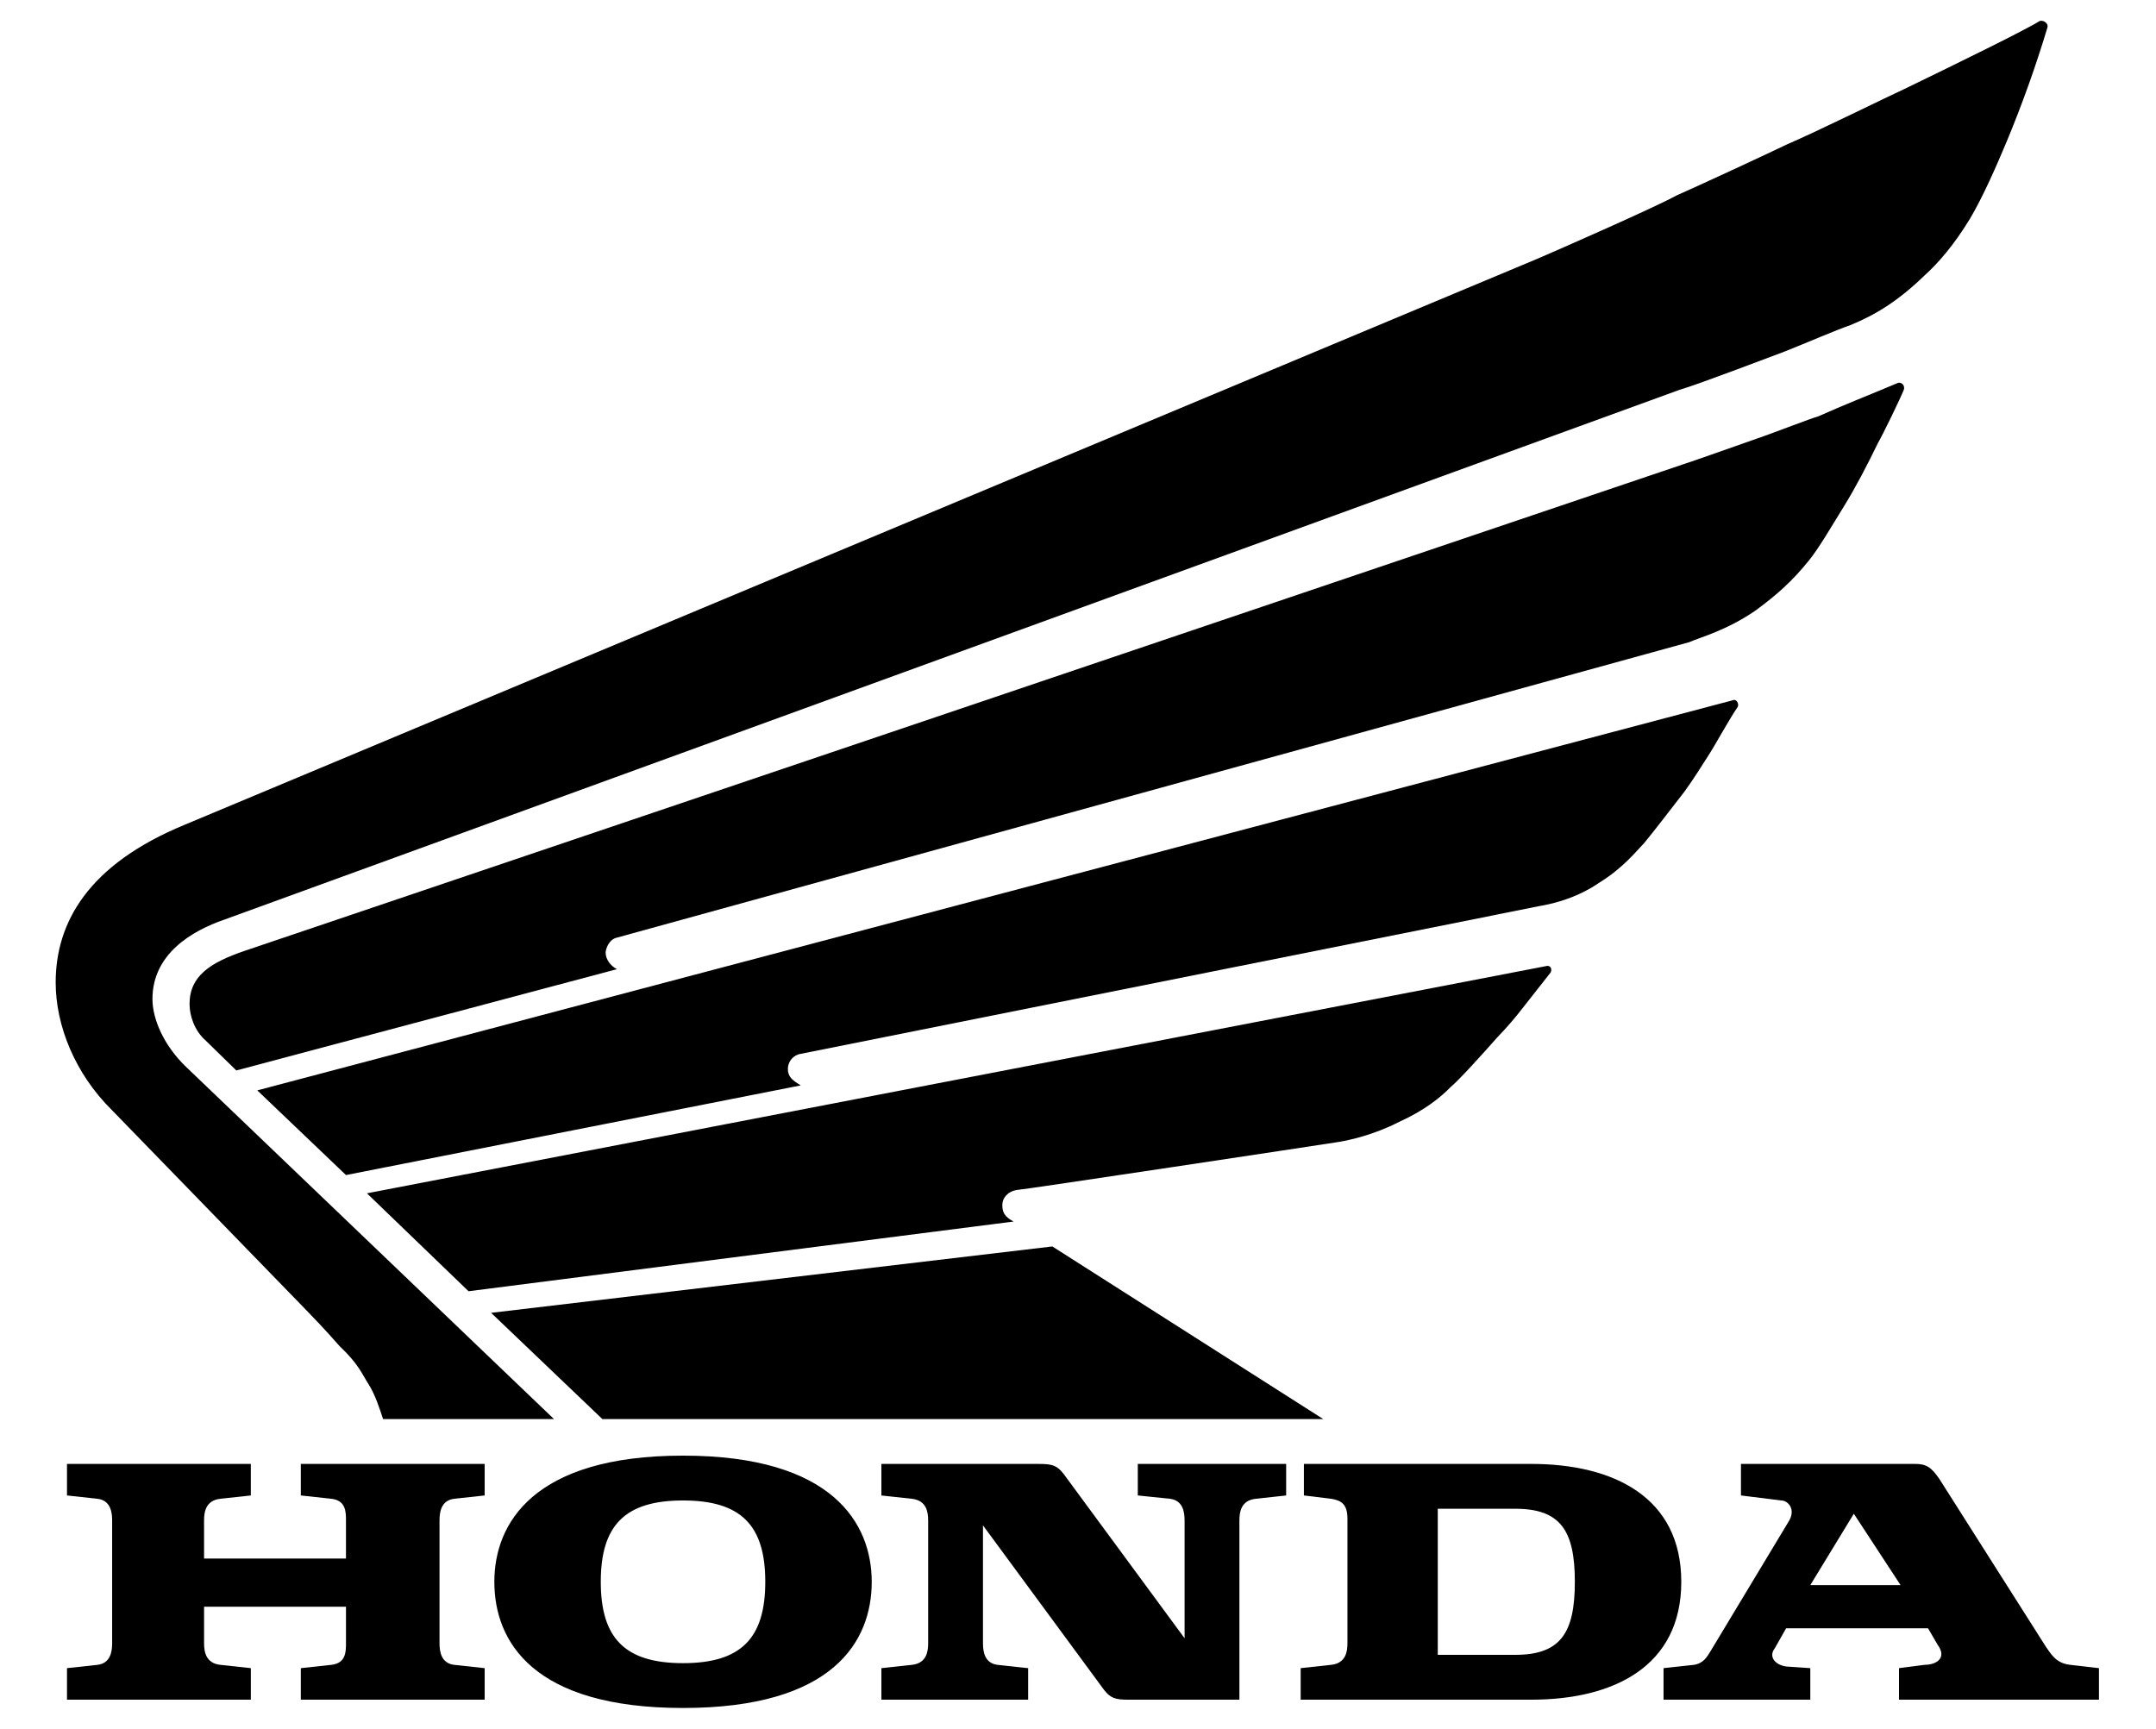
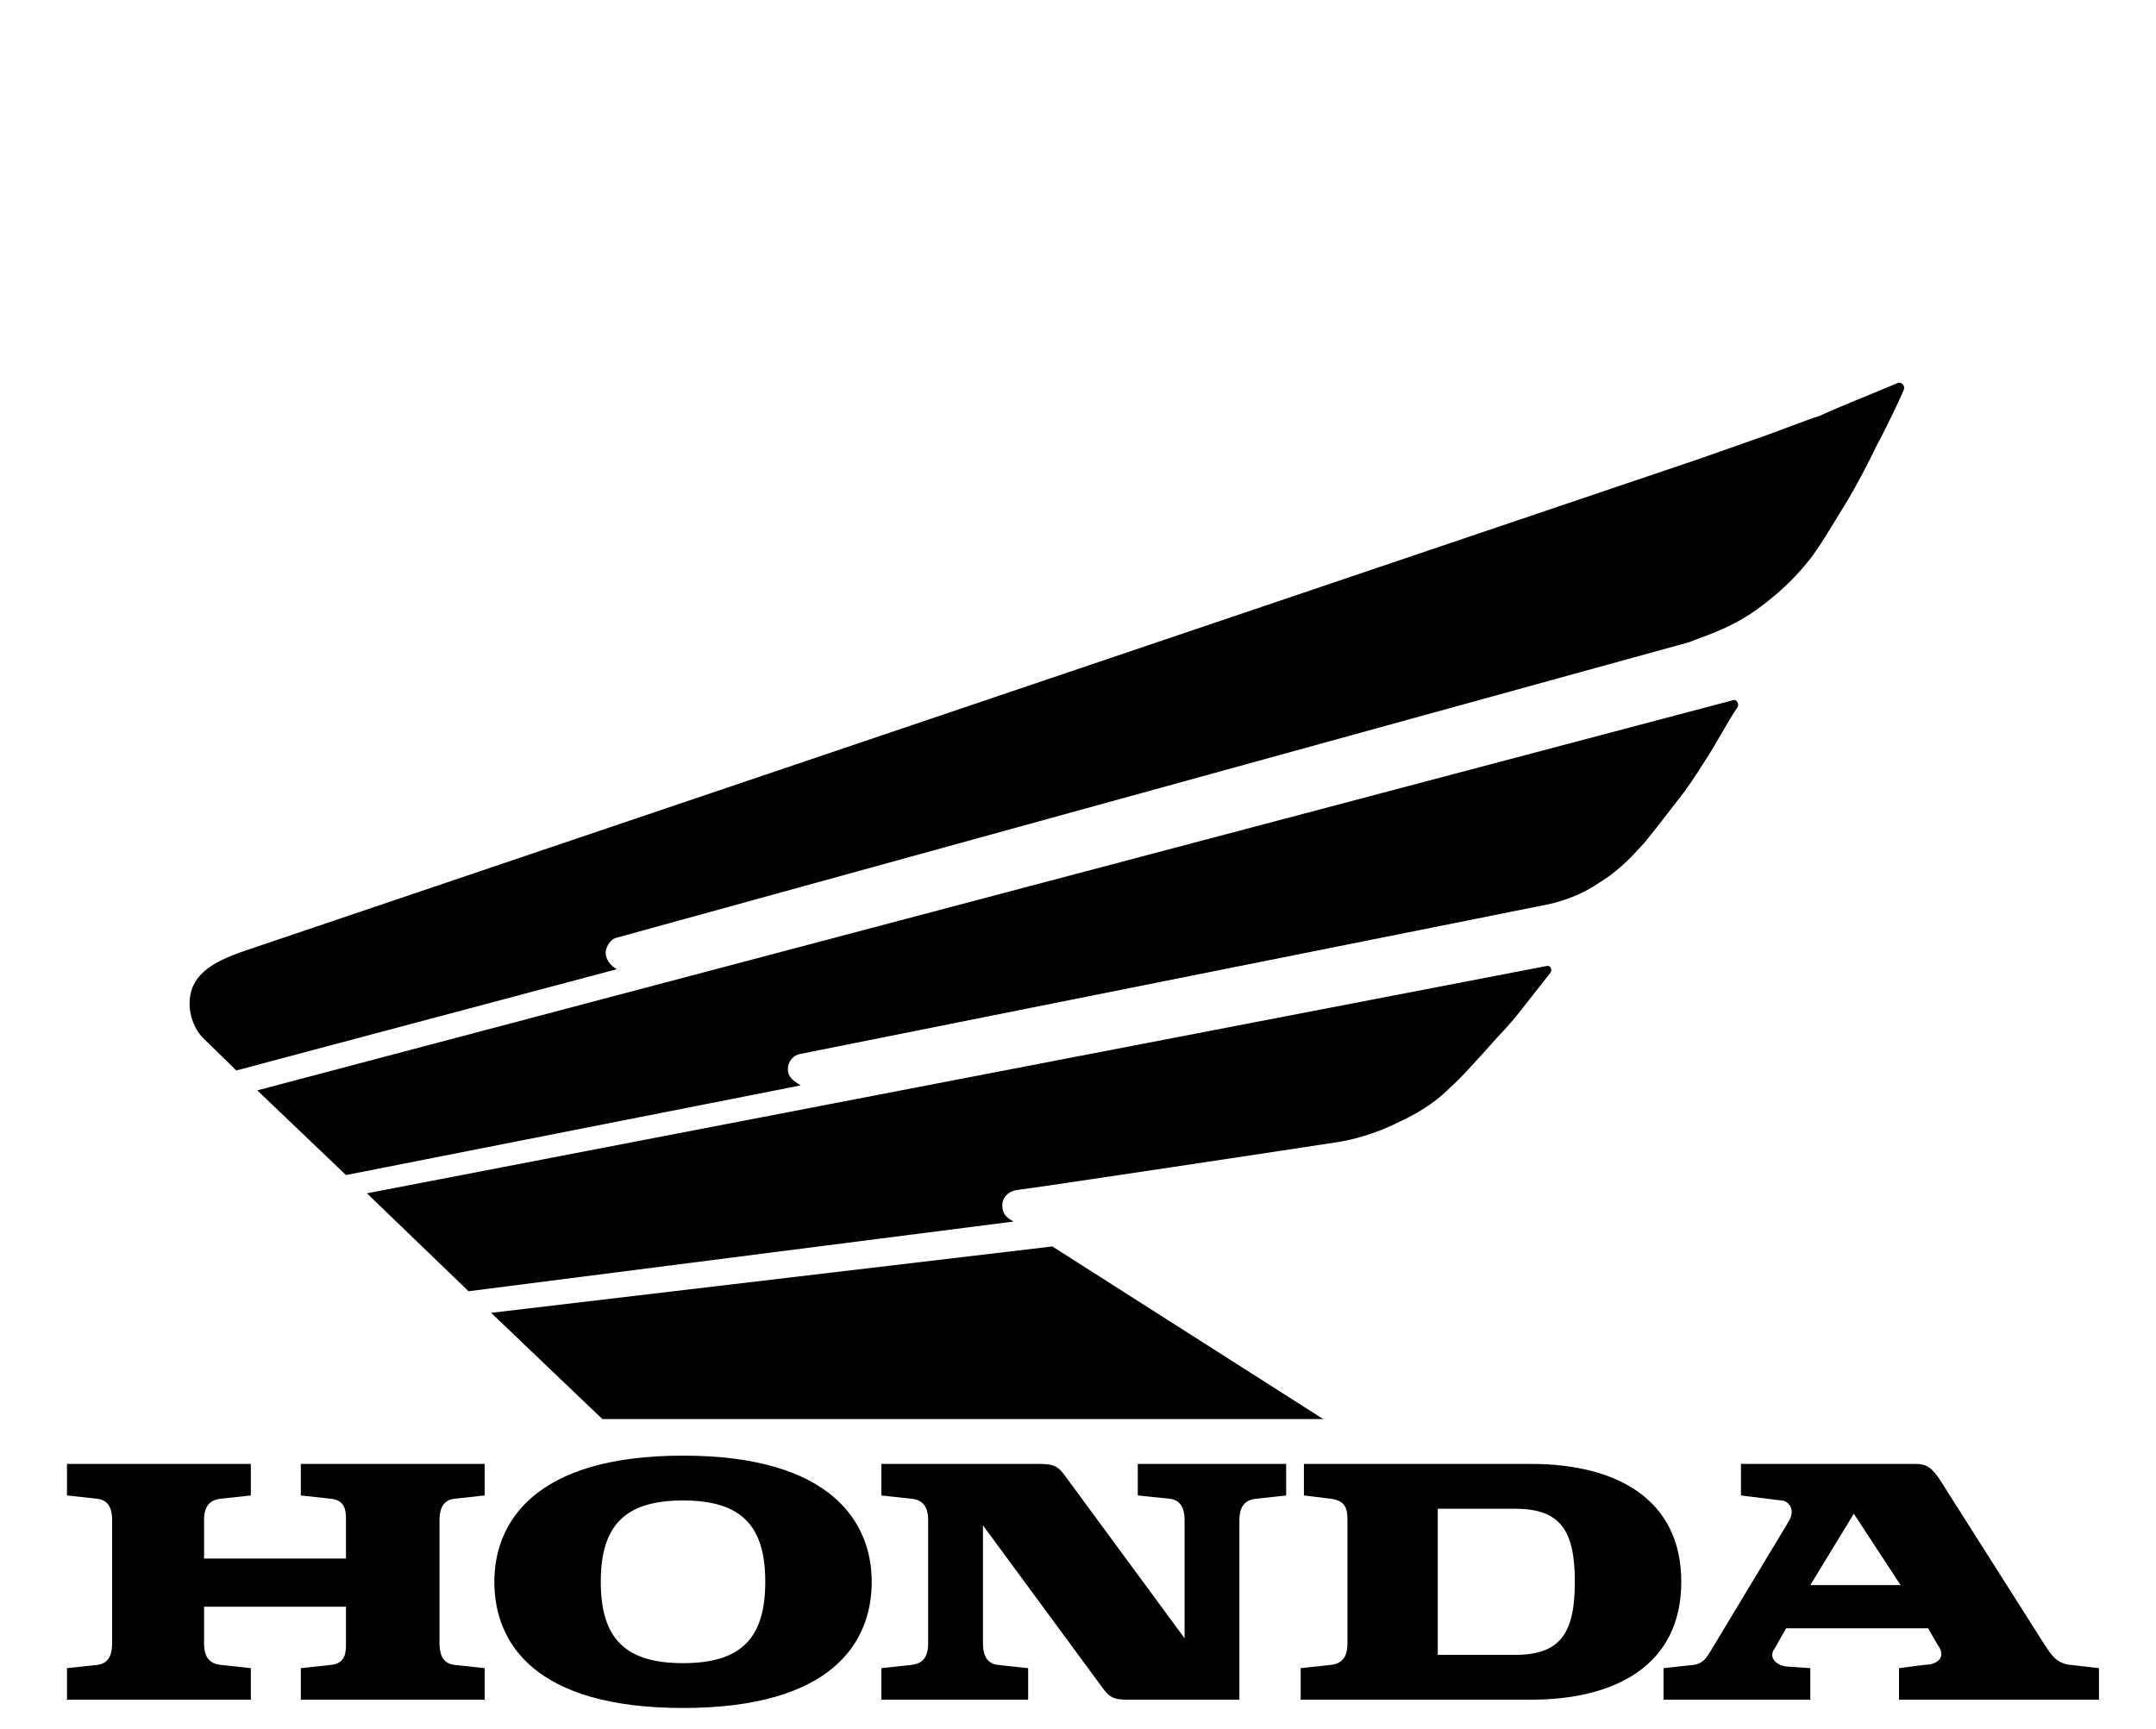
<svg xmlns="http://www.w3.org/2000/svg" width="100%" height="100%" viewBox="0 0 2133 1711" version="1.1" xml:space="preserve" style="fill-rule:evenodd;clip-rule:evenodd;stroke-linejoin:round;stroke-miterlimit:1.414;">
  <g transform="matrix(1,0,0,1,7.568,-3.243)">
    <g transform="matrix(0.948,0,0,0.976,-126.731,-283.66)">
      <path d="M439.636,1809.94L471.607,1813.32C486.755,1815.02 486.755,1826.79 486.755,1835.21L486.755,1873.91L338.654,1873.91L338.654,1835.21C338.654,1826.8 340.34,1815.02 355.488,1813.32L387.459,1809.94L387.459,1777.97L195.61,1777.97L195.61,1809.94L227.593,1813.32C241.056,1815.02 242.729,1826.79 242.729,1835.21L242.729,1959.74C242.729,1968.17 241.056,1979.96 227.593,1981.64L195.61,1985.01L195.61,2016.98L387.472,2016.98L387.472,1985.01L355.501,1981.64C340.353,1979.96 338.667,1968.19 338.667,1959.74L338.667,1922.73L486.768,1922.73L486.768,1959.74C486.768,1968.17 486.768,1979.96 471.62,1981.64L439.649,1985.01L439.649,2016.98L631.498,2016.98L631.498,1985.01L599.527,1981.64C586.065,1979.96 584.379,1968.19 584.379,1959.74L584.379,1835.21C584.379,1826.8 586.065,1815.02 599.527,1813.32L631.498,1809.94L631.498,1777.97L439.636,1777.97L439.636,1809.94ZM1723.76,1777.97L1486.45,1777.97L1486.45,1809.94L1515.08,1813.32C1525.15,1815.02 1531.9,1818.39 1531.9,1833.54L1531.9,1959.73C1531.9,1968.16 1530.23,1979.95 1515.08,1981.62L1483.08,1985L1483.08,2016.97L1723.76,2016.97C1809.58,2016.97 1880.28,1983.32 1880.28,1897.48C1880.29,1811.64 1809.58,1777.97 1723.76,1777.97ZM1706.94,1971.51L1626.15,1971.51L1626.15,1823.42L1706.94,1823.42C1754.06,1823.42 1769.21,1845.31 1769.21,1897.46C1769.21,1949.64 1754.06,1971.51 1706.94,1971.51Z" />
    </g>
    <g transform="matrix(0.948,0,0,0.976,-126.731,-283.66)">
      <path d="M2285.89,1981.61C2270.75,1979.94 2265.68,1969.84 2260.64,1963.09L2149.57,1793.12C2141.17,1781.35 2136.09,1777.97 2124.32,1777.97L1942.56,1777.97L1942.56,1809.94L1984.63,1815.02C1991.38,1815.02 1999.78,1823.42 1993.04,1835.21L1910.59,1968.17C1907.22,1973.22 1903.85,1979.95 1893.74,1981.62L1861.77,1985L1861.77,2016.97L2014.93,2016.97L2014.93,1985L1989.68,1983.32C1977.9,1981.62 1971.16,1973.22 1977.9,1964.8L1989.68,1944.58L2137.79,1944.58L2147.9,1961.43C2157.97,1974.88 2146.2,1981.62 2134.42,1981.62L2107.5,1985L2107.5,2016.97L2316.18,2016.97L2316.18,1985L2285.89,1981.61ZM2014.92,1900.84L2060.36,1828.46L2109.16,1900.84L2014.92,1900.84ZM1313.11,1809.94L1346.78,1813.32C1360.23,1815.02 1361.93,1826.79 1361.93,1835.21L1361.93,1954.7L1235.69,1788.09C1228.96,1779.66 1223.92,1777.99 1210.45,1777.99L1045.52,1777.99L1045.52,1809.96L1077.49,1813.33C1092.64,1815.03 1094.32,1826.8 1094.32,1835.22L1094.32,1959.76C1094.32,1968.19 1092.64,1979.98 1077.49,1981.65L1045.52,1985.02L1045.52,2016.99L1198.67,2016.99L1198.67,1985.02L1166.68,1981.65C1153.22,1979.98 1151.53,1968.2 1151.53,1959.76L1151.53,1840.27L1277.77,2006.9C1284.51,2015.31 1289.55,2016.98 1302.99,2016.98L1419.14,2016.98L1419.14,1835.22C1419.14,1826.82 1420.81,1815.03 1435.96,1813.33L1467.93,1809.96L1467.93,1777.99L1313.1,1777.99L1313.1,1809.94L1313.11,1809.94ZM838.508,1769.57C681.989,1769.57 641.601,1838.57 641.601,1897.46C641.601,1958.06 681.989,2025.38 838.508,2025.38C995.027,2025.38 1035.43,1958.06 1035.43,1897.46C1035.41,1838.57 995.027,1769.57 838.508,1769.57ZM838.508,1979.94C777.926,1979.94 752.674,1954.69 752.674,1897.46C752.674,1840.24 777.914,1815.02 838.508,1815.02C899.103,1815.02 924.342,1840.24 924.342,1897.46C924.342,1954.69 899.103,1979.94 838.508,1979.94ZM754.36,1732.53L638.229,1624.81L1223.92,1557.51L1506.67,1732.53L754.36,1732.53ZM1740.58,1273.06L508.635,1503.65L614.663,1602.92L1183.52,1532.25C1173.41,1527.2 1171.74,1522.14 1171.74,1515.43C1171.74,1508.68 1176.79,1501.95 1186.88,1500.28C1191.93,1500.28 1501.6,1454.83 1523.48,1451.46C1533.56,1449.76 1558.82,1444.71 1585.75,1431.27C1612.67,1419.49 1629.5,1406.01 1639.6,1395.9C1648,1389.18 1671.57,1363.93 1688.42,1345.41C1697.97,1335.84 1706.96,1325.72 1715.34,1315.11C1722.09,1306.7 1737.24,1288.18 1743.94,1279.77C1745.65,1276.43 1743.95,1273.06 1740.58,1273.06ZM1934.14,1003.8L394.203,1399.3L486.768,1485.14L961.371,1394.25C952.966,1389.2 947.908,1385.85 947.908,1377.43C948.042,1369.78 953.793,1363.31 961.371,1362.28L1732.18,1212.49C1742.28,1210.81 1769.21,1205.75 1794.44,1188.92C1819.7,1173.78 1833.17,1156.95 1841.59,1148.53C1851.67,1136.75 1870.19,1113.18 1883.66,1096.36C1893.74,1082.9 1902.18,1069.43 1908.89,1059.34C1915.63,1049.25 1930.78,1022.32 1939.19,1010.54C1940.87,1007.15 1937.51,1002.11 1934.14,1003.8Z" />
    </g>
    <g transform="matrix(0.948,0,0,0.976,-126.731,-283.66)">
-       <path d="M1730.5,556.118C1750.7,547.7 1853.37,503.94 1875.22,492.151C1898.8,482.06 1966.11,451.763 1991.37,439.986C2019.96,428.21 2100.75,389.495 2112.53,384.45C2169.75,357.525 2240.45,323.868 2253.9,315.451C2257.27,313.765 2264,317.137 2262.3,322.182C2250.26,361.028 2236.21,399.228 2220.23,436.627C2210.15,460.193 2195,493.85 2181.53,515.73C2164.71,542.668 2147.88,561.163 2134.41,572.952C2105.81,599.891 2082.23,613.353 2056.99,623.457C2041.84,628.502 2009.87,641.964 1987.99,650.382C1982.95,652.068 1897.1,684.038 1878.58,689.084L360.534,1225.95C325.191,1237.73 284.803,1261.28 284.803,1306.73C284.803,1326.95 296.593,1353.88 320.146,1375.73L703.869,1732.53L525.47,1732.53C522.111,1722.45 517.053,1707.3 510.321,1697.18C503.59,1687.07 500.231,1676.99 480.024,1658.48C464.888,1641.63 449.74,1626.51 444.681,1621.45L242.716,1419.52C204.014,1382.49 183.808,1333.67 183.808,1289.92C183.808,1229.33 217.464,1170.43 318.447,1130.03L1730.5,556.118Z" />
-     </g>
+       </g>
    <g transform="matrix(0.948,0,0,0.976,-126.731,-283.66)">
      <path d="M1897.1,759.756C1917.29,753.025 1956.02,739.562 1966.1,736.203C1976.2,732.844 2016.59,717.695 2023.32,716.009C2050.25,704.232 2077.17,694.129 2105.8,682.352C2109.14,680.666 2114.2,684.038 2112.51,689.084C2109.14,697.501 2090.65,734.517 2085.59,742.934C2073.81,766.5 2062.04,788.38 2050.25,806.888C2038.47,825.409 2023.32,850.648 2013.23,862.437C1996.38,882.631 1981.24,896.094 1957.68,912.929C1927.38,933.123 1900.46,939.854 1888.68,944.912L769.509,1244.46C761.105,1246.13 757.733,1256.24 757.733,1259.61C757.733,1266.36 762.778,1273.06 769.509,1276.43L372.323,1379.1L340.353,1348.8C328.576,1338.73 323.518,1323.58 323.518,1311.79C323.518,1283.16 345.398,1269.71 380.753,1257.94L1897.1,759.756Z" />
    </g>
  </g>
</svg>